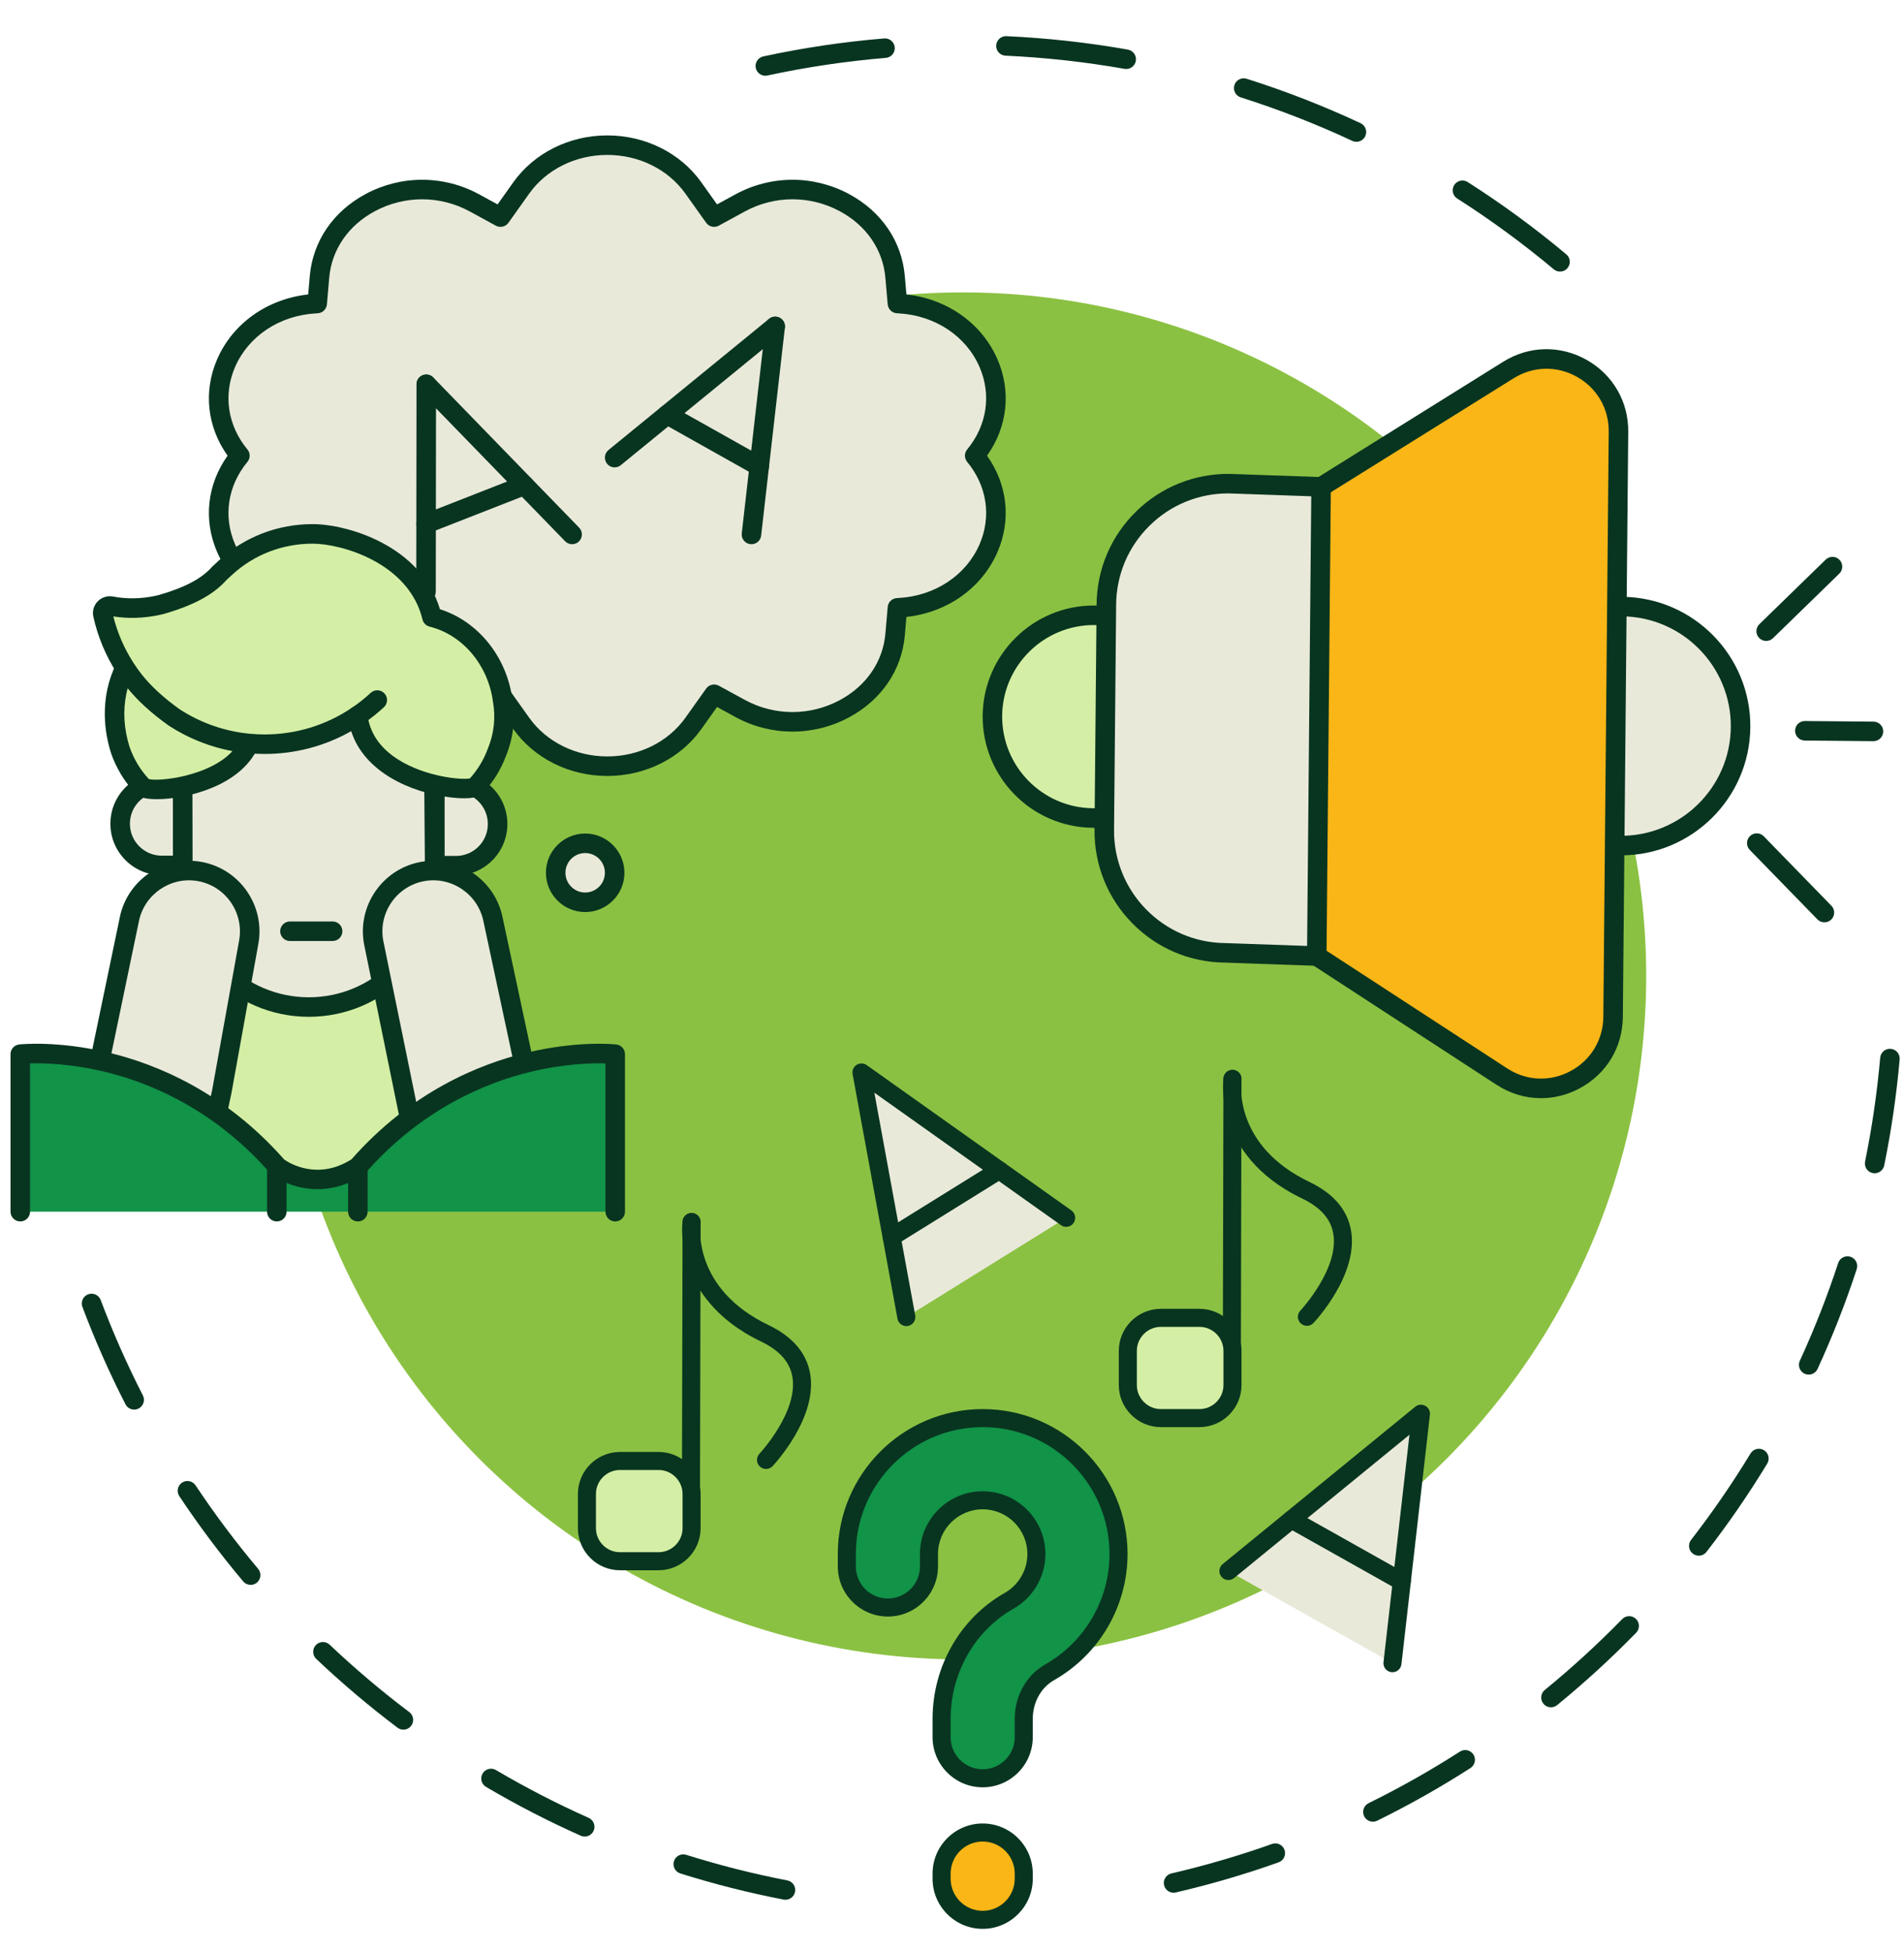
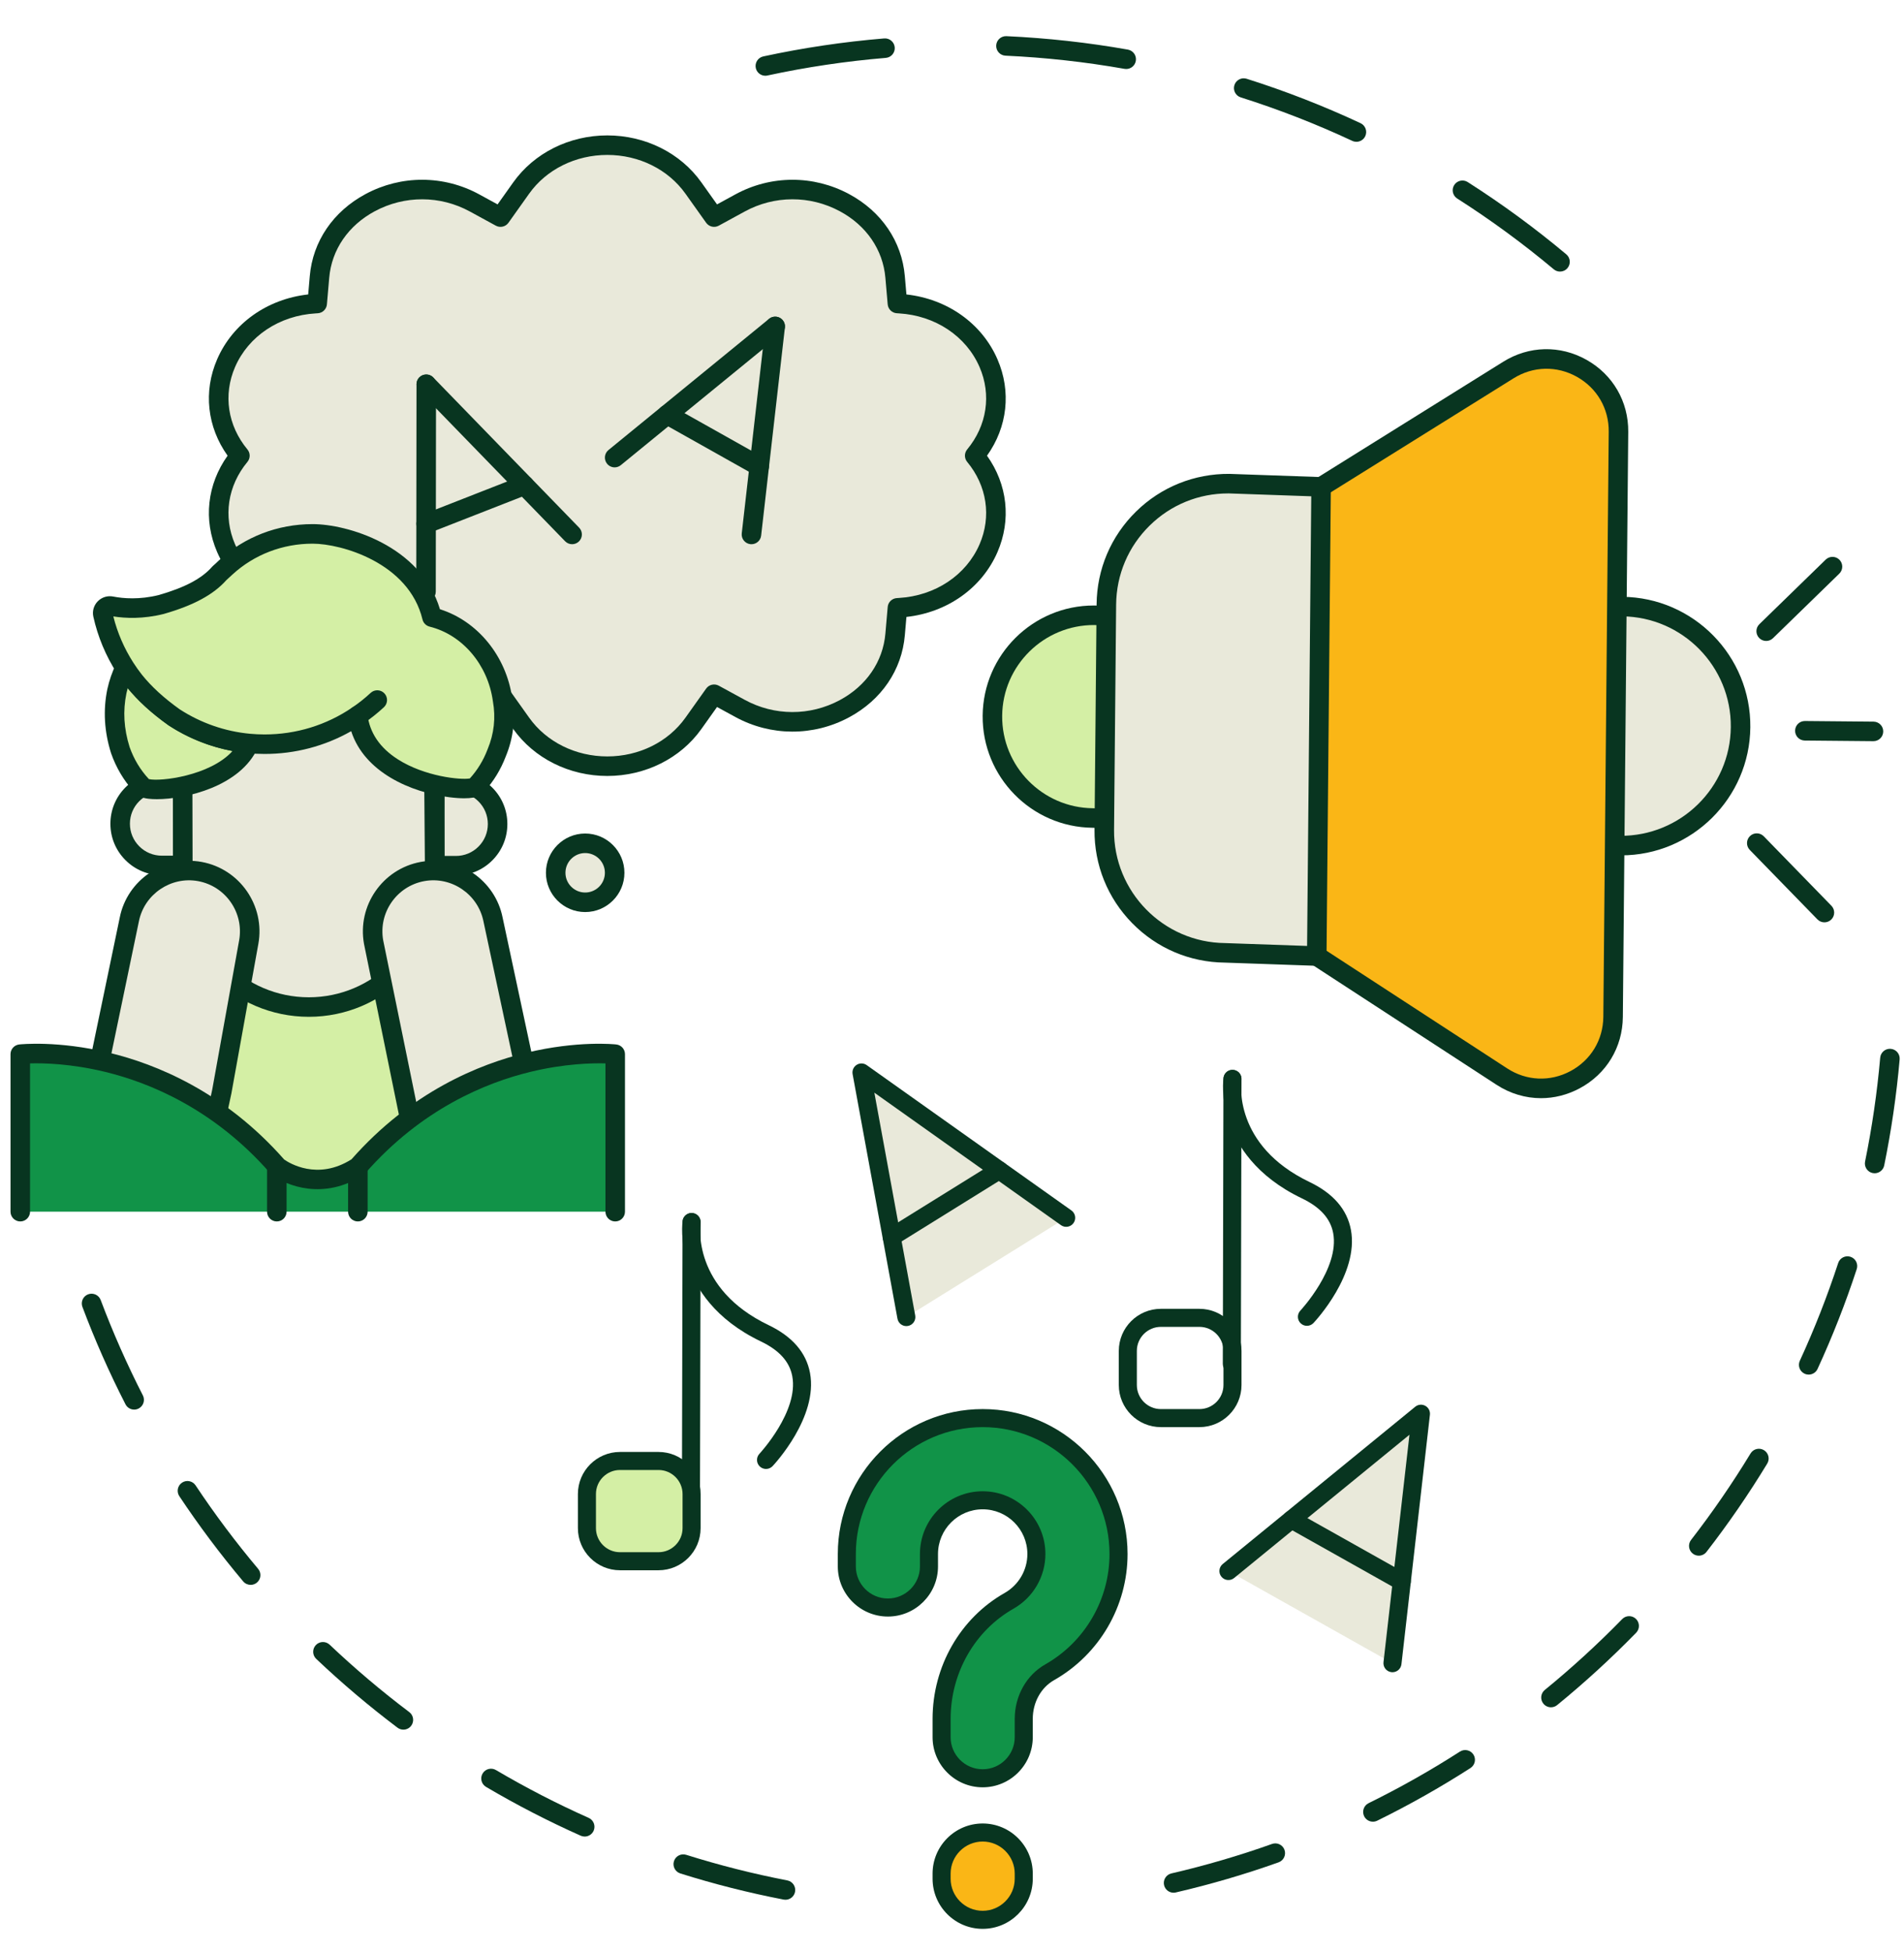
<svg xmlns="http://www.w3.org/2000/svg" version="1.1" id="Layer_1" x="0px" y="0px" viewBox="0 0 193.067 197.889" xml:space="preserve">
  <g>
    <g>
      <g>
        <path fill="#083520" d="M79.647,192.56c-0.062,0-0.125-0.006-0.189-0.018c-3.527-0.681-7.05-1.572-10.472-2.649     c-0.522-0.164-0.811-0.72-0.647-1.241c0.164-0.522,0.721-0.811,1.242-0.647c3.351,1.054,6.8,1.927,10.253,2.594     c0.537,0.104,0.888,0.623,0.784,1.16C80.526,192.231,80.111,192.56,79.647,192.56z M59.287,186.154     c-0.135,0-0.271-0.028-0.402-0.086c-3.276-1.459-6.506-3.124-9.599-4.948c-0.471-0.278-0.628-0.885-0.35-1.356     c0.278-0.471,0.884-0.628,1.356-0.35c3.029,1.786,6.192,3.416,9.4,4.845c0.499,0.222,0.724,0.808,0.502,1.307     C60.028,185.935,59.666,186.154,59.287,186.154z M40.903,175.318c-0.207,0-0.417-0.065-0.595-0.199     c-2.864-2.158-5.637-4.505-8.243-6.974c-0.397-0.376-0.414-1.003-0.038-1.4c0.376-0.397,1.003-0.414,1.4-0.038     c2.552,2.418,5.268,4.716,8.073,6.83c0.437,0.329,0.524,0.95,0.195,1.386C41.5,175.182,41.204,175.318,40.903,175.318z      M25.417,160.643c-0.282,0-0.562-0.12-0.758-0.352c-2.312-2.747-4.491-5.653-6.476-8.638c-0.303-0.455-0.179-1.07,0.276-1.372     c0.456-0.303,1.07-0.179,1.373,0.276c1.944,2.923,4.077,5.769,6.342,8.459c0.352,0.418,0.298,1.043-0.12,1.395     C25.868,160.566,25.642,160.643,25.417,160.643z M13.606,142.878c-0.36,0-0.707-0.197-0.882-0.539     c-1.637-3.195-3.106-6.516-4.367-9.871c-0.192-0.512,0.067-1.083,0.578-1.275c0.512-0.192,1.083,0.067,1.275,0.578     c1.235,3.285,2.674,6.537,4.276,9.665c0.249,0.487,0.057,1.083-0.43,1.332C13.912,142.843,13.758,142.878,13.606,142.878z" />
        <path fill="#083520" d="M119.002,191.846c-0.45,0-0.858-0.309-0.964-0.767c-0.123-0.533,0.209-1.064,0.741-1.188     c3.443-0.797,6.877-1.802,10.205-2.988c0.515-0.184,1.081,0.085,1.265,0.6c0.183,0.515-0.085,1.081-0.6,1.265     c-3.4,1.211-6.907,2.238-10.424,3.052C119.151,191.838,119.076,191.846,119.002,191.846z M139.215,184.647     c-0.366,0-0.717-0.203-0.889-0.553c-0.241-0.491-0.039-1.084,0.452-1.325c3.168-1.557,6.283-3.316,9.259-5.227     c0.46-0.295,1.072-0.162,1.368,0.298c0.296,0.46,0.162,1.072-0.298,1.368c-3.039,1.952-6.22,3.748-9.456,5.338     C139.51,184.614,139.361,184.647,139.215,184.647z M157.27,173.051c-0.287,0-0.572-0.124-0.768-0.364     c-0.346-0.424-0.282-1.047,0.141-1.393c2.738-2.234,5.378-4.651,7.847-7.182c0.382-0.391,1.009-0.399,1.4-0.017     c0.391,0.382,0.399,1.009,0.017,1.4c-2.521,2.585-5.217,5.052-8.012,7.334C157.712,172.978,157.49,173.051,157.27,173.051z      M172.257,157.684c-0.212,0-0.426-0.068-0.606-0.208c-0.432-0.335-0.511-0.957-0.176-1.389c2.168-2.796,4.197-5.745,6.032-8.765     c0.284-0.467,0.893-0.616,1.36-0.332s0.616,0.893,0.332,1.36c-1.873,3.084-3.945,6.095-6.159,8.95     C172.845,157.552,172.553,157.684,172.257,157.684z M183.402,139.331c-0.138,0-0.279-0.029-0.413-0.091     c-0.497-0.229-0.714-0.817-0.485-1.313c1.48-3.213,2.788-6.546,3.889-9.906c0.17-0.52,0.73-0.802,1.249-0.633     c0.52,0.17,0.803,0.729,0.632,1.249c-1.124,3.432-2.461,6.836-3.972,10.118C184.134,139.118,183.776,139.331,183.402,139.331z      M190.091,118.922c-0.066,0-0.133-0.007-0.199-0.02c-0.536-0.11-0.881-0.633-0.772-1.168c0.707-3.458,1.223-6.999,1.533-10.525     c0.048-0.545,0.531-0.948,1.073-0.899c0.545,0.048,0.947,0.528,0.9,1.073c-0.317,3.601-0.844,7.218-1.566,10.749     C190.964,118.598,190.552,118.922,190.091,118.922z" />
        <path fill="#083520" d="M158.187,27.527c-0.224,0-0.45-0.076-0.635-0.231c-3.097-2.593-6.391-5.007-9.791-7.174     c-0.461-0.294-0.597-0.906-0.303-1.367s0.906-0.596,1.367-0.303c3.472,2.213,6.836,4.678,9.998,7.326     c0.419,0.351,0.475,0.975,0.123,1.395C158.751,27.407,158.47,27.527,158.187,27.527z M137.541,14.372     c-0.14,0-0.283-0.03-0.418-0.093c-3.659-1.709-7.463-3.192-11.309-4.408c-0.521-0.165-0.81-0.721-0.645-1.242     s0.721-0.811,1.242-0.646c3.927,1.241,7.813,2.756,11.55,4.502c0.495,0.231,0.709,0.821,0.478,1.316     C138.27,14.16,137.914,14.372,137.541,14.372z M77.605,7.677c-0.456,0-0.866-0.317-0.967-0.781     c-0.116-0.534,0.224-1.061,0.759-1.177c4.02-0.869,8.145-1.483,12.26-1.824c0.546-0.045,1.023,0.36,1.069,0.905     c0.045,0.545-0.36,1.023-0.905,1.068c-4.03,0.334-8.069,0.935-12.006,1.786C77.745,7.67,77.675,7.677,77.605,7.677z      M114.199,6.994c-0.057,0-0.115-0.005-0.174-0.015c-3.964-0.701-8.023-1.15-12.066-1.335c-0.546-0.025-0.969-0.488-0.944-1.034     s0.494-0.969,1.034-0.944c4.128,0.188,8.274,0.646,12.321,1.363c0.538,0.095,0.897,0.609,0.802,1.147     C115.088,6.656,114.671,6.994,114.199,6.994z" />
-         <circle fill="#8BC142" cx="97.642" cy="98.92" r="69.284" />
      </g>
      <g>
        <g>
          <g>
            <path fill="#E9E9DA" d="M98.836,46.188L98.836,46.188c5.056-6.097,0.69-14.918-7.625-15.411L91,30.764l-0.234-2.695       c-0.614-7.083-9.083-11.121-15.725-7.498l-2.63,1.435l-2.098-2.948c-4.12-5.791-13.343-5.791-17.463,0l-2.097,2.948       l-2.63-1.435c-6.642-3.623-15.11,0.415-15.725,7.498l-0.234,2.696l-0.211,0.013c-8.316,0.493-12.681,9.314-7.625,15.41l0,0l0,0       c-5.055,6.096-0.69,14.917,7.626,15.41l0.211,0.013l0.234,2.695c0.614,7.082,9.083,11.121,15.725,7.498l2.63-1.435l2.098,2.948       c4.12,5.791,13.343,5.791,17.463,0l2.097-2.948l2.63,1.435c6.642,3.623,15.11-0.415,15.725-7.498l0.234-2.696l0.211-0.013       C99.526,61.106,103.891,52.285,98.836,46.188L98.836,46.188z" />
            <path fill="#083520" d="M61.581,78.652c-3.852,0-7.418-1.779-9.538-4.759l-1.588-2.233l-1.859,1.014       c-3.599,1.963-7.909,1.976-11.528,0.034c-3.29-1.765-5.351-4.796-5.656-8.315l-0.161-1.86c-4.151-0.459-7.652-2.933-9.231-6.57       c-1.42-3.27-1.016-6.868,1.059-9.774c-2.075-2.907-2.478-6.505-1.059-9.775c1.579-3.637,5.079-6.111,9.23-6.57l0.161-1.86       c0.305-3.519,2.367-6.55,5.657-8.315c3.619-1.942,7.929-1.929,11.528,0.034l1.859,1.014l1.588-2.232       c2.12-2.98,5.686-4.76,9.538-4.76s7.418,1.779,9.538,4.76l1.588,2.233l1.859-1.014c3.599-1.963,7.909-1.976,11.528-0.034       c3.29,1.765,5.351,4.796,5.656,8.315l0.161,1.86c4.151,0.459,7.652,2.933,9.231,6.57c1.42,3.27,1.016,6.868-1.059,9.775       c2.075,2.906,2.478,6.505,1.059,9.774c-1.579,3.637-5.079,6.111-9.23,6.57l-0.161,1.861c-0.305,3.519-2.367,6.55-5.657,8.315       c-3.619,1.942-7.929,1.929-11.528-0.034l-1.859-1.014l-1.588,2.232C68.999,76.873,65.434,78.652,61.581,78.652z M50.752,69.38       c0.311,0,0.616,0.147,0.807,0.416l2.098,2.948c1.75,2.459,4.712,3.927,7.925,3.927s6.175-1.468,7.925-3.928l2.097-2.948       c0.291-0.409,0.841-0.535,1.281-0.295l2.63,1.435c3.01,1.642,6.616,1.653,9.644,0.028c2.69-1.443,4.374-3.9,4.62-6.742       l0.234-2.696c0.042-0.489,0.437-0.873,0.927-0.903l0.211-0.013c3.682-0.218,6.815-2.302,8.176-5.437       c1.221-2.812,0.752-5.935-1.254-8.354c-0.304-0.366-0.304-0.897,0-1.264c2.006-2.419,2.474-5.542,1.253-8.354       c-1.361-3.135-4.494-5.218-8.175-5.436l-0.211-0.013c-0.49-0.029-0.885-0.413-0.928-0.903l-0.234-2.695       c-0.246-2.841-1.93-5.299-4.62-6.742c-3.028-1.625-6.633-1.615-9.644,0.028l-2.63,1.435c-0.44,0.24-0.99,0.113-1.281-0.295       l-2.098-2.948c-1.75-2.459-4.712-3.928-7.925-3.928s-6.175,1.468-7.925,3.928l-2.097,2.948       c-0.291,0.408-0.841,0.535-1.281,0.295l-2.63-1.435c-3.011-1.642-6.616-1.652-9.644-0.028c-2.69,1.443-4.374,3.9-4.62,6.742       l-0.234,2.696c-0.042,0.489-0.437,0.874-0.928,0.903l-0.211,0.013c-3.682,0.218-6.814,2.301-8.175,5.436       c-1.221,2.812-0.752,5.935,1.253,8.354c0.304,0.366,0.304,0.897,0,1.264c-2.006,2.419-2.475,5.542-1.253,8.354       c1.361,3.135,4.494,5.218,8.175,5.436l0.211,0.013c0.49,0.029,0.885,0.413,0.928,0.903l0.234,2.695       c0.246,2.841,1.93,5.299,4.62,6.742c3.029,1.625,6.634,1.615,9.644-0.028l2.63-1.434C50.428,69.419,50.591,69.38,50.752,69.38z       " />
          </g>
          <g>
            <circle fill="#E9E9DA" cx="59.337" cy="88.466" r="2.99" />
            <path fill="#083520" d="M59.337,92.446c-2.195,0-3.98-1.785-3.98-3.98s1.785-3.98,3.98-3.98s3.98,1.785,3.98,3.98       S61.531,92.446,59.337,92.446z M59.337,86.466c-1.103,0-2,0.897-2,2s0.897,2,2,2s2-0.897,2-2S60.44,86.466,59.337,86.466z" />
          </g>
          <g>
            <path fill="#083520" d="M43.198,60.959L43.198,60.959c-0.548-0.001-0.99-0.444-0.99-0.991l0.026-21.02       c0.001-0.546,0.444-0.989,0.99-0.989h0.001c0.547,0.001,0.989,0.444,0.989,0.991l-0.026,21.02       C44.187,60.517,43.744,60.959,43.198,60.959z" />
            <path fill="#083520" d="M58.014,55.162c-0.258,0-0.516-0.1-0.71-0.3l-14.79-15.223c-0.381-0.392-0.372-1.019,0.02-1.4       c0.392-0.381,1.019-0.372,1.4,0.02l14.79,15.223c0.381,0.392,0.372,1.019-0.02,1.4C58.511,55.069,58.262,55.162,58.014,55.162z       " />
            <path fill="#083520" d="M43.207,54.077c-0.396,0-0.769-0.239-0.922-0.63c-0.199-0.509,0.052-1.083,0.561-1.283l9.964-3.899       c0.509-0.199,1.083,0.052,1.283,0.561c0.199,0.509-0.052,1.083-0.561,1.283l-9.964,3.899       C43.449,54.055,43.327,54.077,43.207,54.077z" />
          </g>
          <g>
            <path fill="#083520" d="M62.327,47.372c-0.287,0-0.572-0.124-0.767-0.364c-0.346-0.423-0.283-1.047,0.141-1.393l16.28-13.297       c0.424-0.346,1.047-0.283,1.393,0.14s0.283,1.047-0.141,1.393l-16.28,13.297C62.769,47.298,62.548,47.372,62.327,47.372z" />
            <path fill="#083520" d="M76.199,55.163c-0.038,0-0.075-0.002-0.114-0.006c-0.543-0.062-0.933-0.553-0.871-1.096l2.409-21.088       c0.062-0.543,0.553-0.932,1.096-0.871c0.543,0.062,0.933,0.553,0.871,1.096l-2.409,21.088       C77.124,54.79,76.696,55.163,76.199,55.163z" />
            <path fill="#083520" d="M76.986,48.258c-0.164,0-0.33-0.041-0.484-0.127l-9.329-5.24c-0.477-0.268-0.646-0.871-0.378-1.348       s0.871-0.646,1.348-0.378l9.329,5.24c0.477,0.268,0.646,0.871,0.378,1.348C77.668,48.076,77.332,48.258,76.986,48.258z" />
          </g>
        </g>
        <g>
          <g>
            <polyline fill="#D4EFA5" points="12.303,120.948 19.793,96.419 45.928,96.419 52.36,120.948      " />
            <path fill="#083520" d="M12.303,121.938c-0.096,0-0.193-0.014-0.289-0.043c-0.523-0.16-0.817-0.713-0.658-1.236l7.491-24.529       c0.127-0.416,0.511-0.701,0.947-0.701h26.134c0.45,0,0.843,0.304,0.958,0.739l6.433,24.529c0.139,0.529-0.178,1.07-0.706,1.209       c-0.529,0.138-1.07-0.178-1.209-0.706l-6.239-23.79H20.526l-7.277,23.828C13.119,121.663,12.727,121.938,12.303,121.938z" />
          </g>
          <g>
            <g>
              <path fill="#E9E9DA" d="M46.226,87.749l-2.137-0.002l0.008-8.454l2.137,0.002c2.334,0.002,4.225,1.896,4.223,4.231l0,0        C50.455,85.861,48.561,87.752,46.226,87.749z" />
              <path fill="#083520" d="M46.23,88.739c-0.002,0-0.005,0.001-0.005,0l-2.137-0.002c-0.547-0.001-0.99-0.444-0.989-0.991        l0.008-8.454c0.001-0.546,0.444-0.989,0.99-0.989h0.001l2.137,0.002c1.394,0.001,2.703,0.545,3.688,1.531        c0.984,0.986,1.526,2.297,1.524,3.69c-0.001,1.393-0.545,2.703-1.531,3.687C48.931,88.198,47.622,88.739,46.23,88.739z         M46.227,86.759c0.001,0,0.002,0,0.003,0c0.863,0,1.676-0.336,2.287-0.946c0.612-0.611,0.949-1.423,0.95-2.288        c0.001-0.865-0.335-1.678-0.946-2.29s-1.423-0.949-2.288-0.95l-1.147-0.001l-0.006,6.474L46.227,86.759L46.227,86.759z" />
            </g>
            <g>
              <path fill="#E9E9DA" d="M16.415,79.268l2.137,0.002l-0.008,8.454l-2.137-0.002c-2.334-0.002-4.225-1.896-4.223-4.231l0,0        C12.186,81.157,14.081,79.266,16.415,79.268z" />
              <path fill="#083520" d="M18.544,88.714C18.543,88.714,18.543,88.714,18.544,88.714l-2.138-0.002        c-1.393-0.001-2.703-0.545-3.687-1.531s-1.526-2.297-1.524-3.69c0.001-1.393,0.545-2.703,1.531-3.687        c0.985-0.983,2.294-1.525,3.685-1.525c0.002,0,0.006,0.001,0.005,0l2.137,0.002c0.547,0.001,0.99,0.444,0.989,0.991        l-0.008,8.454c0,0.263-0.105,0.514-0.291,0.7C19.057,88.61,18.806,88.714,18.544,88.714z M16.411,80.258        c-0.863,0-1.676,0.336-2.287,0.946c-0.612,0.611-0.949,1.423-0.95,2.288c-0.001,0.865,0.335,1.678,0.946,2.29        s1.423,0.949,2.288,0.95l1.147,0.001l0.006-6.474l-1.147-0.001C16.413,80.258,16.412,80.258,16.411,80.258z" />
            </g>
            <g>
              <path fill="#E9E9DA" d="M18.5,71.137l0.042,18.152c-0.007,7.054,5.707,12.778,12.761,12.785l0,0        c7.054,0.007,12.778-5.707,12.785-12.761L43.946,71.62" />
              <path fill="#083520" d="M31.315,103.064c-0.005,0-0.008,0-0.013,0c-7.589-0.007-13.757-6.187-13.75-13.776L17.51,71.14        c-0.001-0.547,0.441-0.991,0.988-0.992c0.001,0,0.002,0,0.002,0c0.546,0,0.989,0.442,0.99,0.988l0.042,18.152        c-0.006,6.5,5.275,11.791,11.772,11.797c0.003,0,0.007,0,0.011,0c6.492,0,11.777-5.279,11.783-11.772l-0.142-17.684        c-0.004-0.547,0.435-0.993,0.982-0.998c0.003,0,0.005,0,0.008,0c0.543,0,0.985,0.438,0.99,0.982l0.142,17.693        C45.071,96.898,38.898,103.064,31.315,103.064z" />
            </g>
            <g>
              <path fill="#D4EFA5" d="M11.852,70.062c-0.426,2.063-0.256,4.05,0.352,5.975c0.482,1.367,1.224,2.592,2.165,3.601        c0.173,0.934,8.821,0.355,10.884-4.281c-2.784-0.258-5.367-1.198-7.591-2.647c-1.517-1.081-2.906-2.282-4.057-3.721        c-0.331-0.418-0.638-0.855-0.926-1.303C12.316,68.43,12.036,69.226,11.852,70.062z" />
              <path fill="#083520" d="M15.899,81.005c-0.317,0-0.602-0.015-0.845-0.044c-0.78-0.092-1.292-0.353-1.53-0.778        c-0.99-1.097-1.748-2.38-2.255-3.817c-0.004-0.01-0.007-0.021-0.01-0.031c-0.687-2.179-0.814-4.356-0.377-6.473        c0.001-0.004,0.002-0.008,0.003-0.012c0.196-0.896,0.5-1.77,0.903-2.598c0.157-0.322,0.475-0.534,0.832-0.555        c0.356-0.021,0.698,0.152,0.891,0.454c0.28,0.436,0.572,0.848,0.87,1.224c0.971,1.215,2.228,2.367,3.838,3.517        c2.137,1.388,4.6,2.246,7.125,2.48c0.318,0.029,0.602,0.21,0.763,0.485c0.161,0.275,0.18,0.611,0.05,0.903        C24.39,79.732,18.788,81.005,15.899,81.005z M15.1,78.971c1.139,0.27,6.203-0.326,8.479-2.848        c-2.29-0.426-4.496-1.306-6.457-2.583c-0.012-0.008-0.023-0.015-0.034-0.023c-1.707-1.217-3.062-2.45-4.138-3.764        c-0.048,0.171-0.091,0.343-0.129,0.516c-0.371,1.799-0.265,3.584,0.322,5.455c0.435,1.229,1.091,2.319,1.95,3.24        C15.095,78.966,15.097,78.968,15.1,78.971z" />
            </g>
            <g>
              <path fill="#D4EFA5" d="M10.431,62.294c0.433,1.943,1.204,3.763,2.247,5.392c0.288,0.448,0.596,0.885,0.926,1.303        c1.15,1.439,2.54,2.64,4.057,3.721c2.224,1.449,4.807,2.389,7.591,2.647c0.515,0.049,1.038,0.074,1.567,0.073        c3.504,0.004,6.761-1.066,9.458-2.9c0.83,7.115,11.695,7.947,12.004,7.139c0.883-0.947,1.598-2.086,2.08-3.357        c0.707-1.699,0.934-3.495,0.594-5.395c-0.574-4.13-3.444-7.444-7.154-8.364c-1.497-6.214-8.589-8.437-12.095-8.438        c-3.422-0.004-6.528,1.292-8.82,3.4c-0.21,0.204-0.42,0.396-0.629,0.577c-1.35,1.547-3.472,2.479-5.902,3.177        c-2.173,0.544-3.992,0.377-5.072,0.167C10.774,61.335,10.317,61.787,10.431,62.294z" />
              <path fill="#083520" d="M47.068,80.914c-0.411,0-0.903-0.031-1.495-0.105c-3.929-0.491-8.623-2.538-9.962-6.698        c-2.673,1.518-5.69,2.314-8.792,2.309c-0.001,0-0.002,0-0.004,0c-0.552,0-1.109-0.026-1.656-0.078        c-2.849-0.264-5.629-1.234-8.038-2.803c-0.012-0.008-0.023-0.015-0.034-0.023c-1.769-1.262-3.161-2.54-4.255-3.909        c-0.34-0.431-0.671-0.896-0.986-1.387c-1.128-1.76-1.928-3.68-2.38-5.709l0,0c-0.126-0.562,0.039-1.144,0.443-1.558        c0.409-0.419,0.995-0.601,1.569-0.487c1.024,0.2,2.66,0.335,4.622-0.153c2.649-0.762,4.369-1.675,5.413-2.871        c0.03-0.035,0.063-0.068,0.098-0.098c0.194-0.168,0.392-0.349,0.587-0.539c0.006-0.006,0.013-0.012,0.019-0.018        c2.567-2.362,5.932-3.662,9.475-3.662c0.006,0,0.011,0,0.017,0c3.438,0.001,10.949,2.127,12.902,8.627        c3.817,1.202,6.724,4.748,7.324,9.009c0.358,2.02,0.138,4.01-0.652,5.916c-0.504,1.324-1.233,2.517-2.168,3.548        C48.941,80.529,48.505,80.914,47.068,80.914z M47.358,79.314L47.358,79.314L47.358,79.314z M36.278,71.541        c0.14,0,0.28,0.03,0.411,0.09c0.315,0.144,0.532,0.442,0.572,0.786c0.217,1.855,1.257,3.388,3.092,4.557        c2.724,1.734,6.354,2.101,7.29,1.929c0.774-0.853,1.377-1.841,1.793-2.94c0.004-0.01,0.008-0.02,0.012-0.03        c0.65-1.56,0.829-3.189,0.534-4.84c-0.002-0.013-0.004-0.025-0.006-0.038c-0.512-3.686-3.089-6.715-6.412-7.539        c-0.359-0.089-0.638-0.37-0.724-0.729c-1.384-5.744-8.225-7.679-11.133-7.68c-0.005,0-0.01,0-0.015,0        c-3.042,0-5.927,1.111-8.126,3.131c-0.202,0.196-0.407,0.384-0.609,0.561c-1.31,1.472-3.323,2.561-6.328,3.424        c-0.011,0.003-0.022,0.006-0.033,0.009c-2.085,0.522-3.871,0.443-5.104,0.249c0.414,1.655,1.092,3.225,2.02,4.673        c0.28,0.436,0.572,0.848,0.869,1.223c0.971,1.215,2.228,2.367,3.838,3.517c2.137,1.388,4.6,2.246,7.125,2.48        c0.486,0.046,0.981,0.069,1.472,0.069c0.008,0,0.015,0,0.022,0c3.186,0,6.257-0.943,8.882-2.729        C35.888,71.599,36.083,71.541,36.278,71.541z M11.095,62.409c0.001,0,0.001,0,0.002,0        C11.096,62.409,11.095,62.409,11.095,62.409z M11.397,62.077L11.397,62.077C11.397,62.077,11.397,62.077,11.397,62.077z" />
            </g>
            <path fill="#083520" d="M36.279,73.521c-0.317,0-0.628-0.152-0.819-0.433c-0.308-0.452-0.191-1.068,0.261-1.375       c0.669-0.455,1.295-0.953,1.861-1.481c0.4-0.373,1.026-0.35,1.399,0.05c0.373,0.4,0.35,1.027-0.05,1.399       c-0.639,0.595-1.345,1.157-2.097,1.669C36.665,73.465,36.471,73.521,36.279,73.521z" />
          </g>
          <g>
-             <path fill="#083520" d="M33.727,95.381h-4.326c-0.547,0-0.99-0.443-0.99-0.99s0.443-0.99,0.99-0.99h4.326       c0.547,0,0.99,0.443,0.99,0.99S34.274,95.381,33.727,95.381z" />
-           </g>
+             </g>
          <g>
            <path fill="#E9E9DA" d="M20.371,120.491l2.121-9.859l2.73-15.137c0.603-3.343-1.613-6.543-4.953-7.156l0,0       c-3.31-0.607-6.496,1.553-7.156,4.853l-4.68,22.482" />
            <path fill="#083520" d="M20.372,121.481c-0.069,0-0.139-0.007-0.209-0.022c-0.534-0.115-0.875-0.642-0.76-1.176l2.118-9.843       l2.727-15.121c0.505-2.799-1.36-5.493-4.158-6.006c-2.76-0.507-5.456,1.321-6.006,4.074l-4.681,22.49       c-0.111,0.535-0.636,0.879-1.171,0.767c-0.535-0.111-0.879-0.636-0.767-1.171l4.68-22.482c0.76-3.799,4.485-6.325,8.304-5.625       c3.868,0.71,6.447,4.435,5.749,8.305l-2.73,15.137c-0.002,0.011-0.004,0.022-0.006,0.033l-2.121,9.859       C21.239,121.163,20.828,121.481,20.372,121.481z" />
          </g>
          <g>
            <path fill="#E9E9DA" d="M42.858,119.831l-4.974-24.336c-0.603-3.343,1.612-6.543,4.953-7.156l0,0       c3.31-0.607,6.496,1.553,7.156,4.853l4.605,21.527" />
            <path fill="#083520" d="M42.857,120.821c-0.461,0-0.873-0.323-0.969-0.792l-4.974-24.336c-0.001-0.008-0.003-0.015-0.004-0.023       c-0.698-3.87,1.881-7.596,5.749-8.305c3.819-0.701,7.544,1.826,8.305,5.633l4.602,21.514c0.114,0.535-0.226,1.061-0.761,1.175       c-0.535,0.114-1.061-0.226-1.175-0.761l-4.605-21.527c-0.553-2.766-3.248-4.594-6.009-4.087       c-2.794,0.512-4.658,3.201-4.16,5.996l4.972,24.324c0.11,0.536-0.236,1.059-0.772,1.168       C42.989,120.814,42.922,120.821,42.857,120.821z" />
          </g>
          <g>
            <g>
              <g>
                <g>
                  <path fill="#119348" d="M62.384,122.816v-15.965c0,0-14.674-1.63-26.087,11.413c-4.431,2.906-8.152,0-8.152,0          C16.732,105.22,2.058,106.851,2.058,106.851v15.965" />
                  <path fill="#083520" d="M62.384,123.806c-0.547,0-0.99-0.443-0.99-0.99v-15.03c-1.356-0.038-4.163,0.022-7.623,0.862          c-4.486,1.089-11.029,3.754-16.729,10.268c-0.059,0.067-0.127,0.127-0.202,0.176c-3.974,2.607-7.824,1.109-9.305-0.048          c-0.049-0.038-0.095-0.081-0.136-0.128c-5.699-6.513-12.243-9.179-16.729-10.268c-3.46-0.84-6.266-0.901-7.623-0.862v15.03          c0,0.547-0.443,0.99-0.99,0.99s-0.99-0.443-0.99-0.99v-15.965c0-0.504,0.379-0.928,0.881-0.984          c0.157-0.017,3.9-0.412,9.104,0.836c4.77,1.145,11.715,3.953,17.766,10.827c0.474,0.333,3.367,2.168,6.826-0.023          c6.046-6.857,12.981-9.66,17.745-10.803c5.204-1.249,8.947-0.854,9.104-0.836c0.501,0.056,0.881,0.479,0.881,0.984v15.965          C63.373,123.363,62.93,123.806,62.384,123.806z" />
                </g>
              </g>
            </g>
            <g>
              <path fill="#083520" d="M28.069,123.806c-0.547,0-0.99-0.443-0.99-0.99v-4.295c0-0.547,0.443-0.99,0.99-0.99        c0.547,0,0.99,0.443,0.99,0.99v4.295C29.059,123.363,28.616,123.806,28.069,123.806z" />
            </g>
            <g>
              <path fill="#083520" d="M36.287,123.806c-0.547,0-0.99-0.443-0.99-0.99v-4.295c0-0.547,0.443-0.99,0.99-0.99        s0.99,0.443,0.99,0.99v4.295C37.277,123.363,36.834,123.806,36.287,123.806z" />
            </g>
          </g>
        </g>
      </g>
      <g>
        <g>
          <path fill="#E9E9DA" d="M164.272,85.709c6.689,0.062,12.162-5.311,12.224-12s-5.311-12.162-12-12.224" />
          <path fill="#083520" d="M164.385,86.699c-0.041,0-0.082,0-0.123-0.001c-0.547-0.005-0.986-0.452-0.981-0.999      c0.005-0.547,0.459-0.991,0.999-0.981c6.136,0.046,11.168-4.887,11.225-11.02c0.056-6.133-4.887-11.168-11.02-11.225      c-0.547-0.005-0.986-0.452-0.981-0.999c0.005-0.547,0.453-0.991,0.999-0.981c7.225,0.067,13.048,5.999,12.981,13.223      C177.419,80.901,171.554,86.699,164.385,86.699z" />
        </g>
        <g>
          <path fill="#D4EFA5" d="M111.878,82.962l-1.066-0.049c-5.675-0.052-10.232-4.695-10.18-10.369l0,0      c0.052-5.675,4.695-10.232,10.369-10.18l1.066,0.049" />
          <path fill="#083520" d="M111.879,83.952c-0.015,0-0.031,0-0.046-0.001l-1.049-0.048c-6.203-0.067-11.199-5.163-11.142-11.368      c0.057-6.176,5.1-11.161,11.263-11.161c0.035,0,0.07,0,0.105,0c0.012,0,0.024,0,0.036,0.001l1.066,0.049      c0.546,0.025,0.969,0.488,0.944,1.034s-0.486,0.97-1.034,0.944l-1.048-0.048c-5.108-0.027-9.306,4.085-9.353,9.199      c-0.047,5.12,4.079,9.323,9.199,9.37c0.012,0,0.024,0,0.036,0.001l1.066,0.049c0.546,0.025,0.969,0.488,0.944,1.034      C112.842,83.538,112.404,83.952,111.879,83.952z" />
        </g>
        <g>
          <path fill="#FAB616" d="M133.521,96.905l18.766,12.217c4.83,3.144,11.228-0.287,11.281-6.05l0.547-59.306      c0.053-5.759-6.273-9.308-11.16-6.261L133.96,49.348" />
          <path fill="#083520" d="M156.259,111.312c-1.565,0-3.123-0.456-4.512-1.36l-18.766-12.217c-0.458-0.298-0.588-0.912-0.289-1.37      c0.298-0.458,0.912-0.588,1.37-0.29l18.766,12.217c1.961,1.277,4.362,1.378,6.424,0.273c2.062-1.106,3.306-3.162,3.327-5.502      l0.547-59.306c0.021-2.338-1.183-4.417-3.222-5.561s-4.441-1.088-6.425,0.149l-18.995,11.843      c-0.464,0.289-1.074,0.148-1.364-0.316c-0.289-0.464-0.148-1.075,0.316-1.364l18.995-11.843      c2.606-1.625,5.762-1.698,8.441-0.195s4.261,4.234,4.233,7.305l-0.547,59.306c-0.028,3.074-1.662,5.776-4.371,7.228      C158.938,110.979,157.596,111.312,156.259,111.312z" />
        </g>
        <g>
          <path fill="#E9E9DA" d="M133.96,49.348l-9.304-0.325c-6.824-0.063-12.407,5.418-12.47,12.241l-0.211,22.846      c-0.063,6.824,5.418,12.407,12.241,12.47l9.304,0.325L133.96,49.348z" />
          <path fill="#083520" d="M133.521,97.895c-0.011,0-0.023,0-0.035-0.001l-9.291-0.324c-3.56-0.036-6.893-1.455-9.388-3.996      c-2.497-2.544-3.855-5.908-3.822-9.473l0.211-22.846c0.033-3.565,1.452-6.903,3.996-9.401c2.544-2.497,5.917-3.848,9.473-3.822      c0.008,0,0.017,0,0.025,0.001l9.304,0.325c0.536,0.019,0.96,0.462,0.955,0.998l-0.439,47.557      c-0.002,0.267-0.113,0.522-0.305,0.706C134.021,97.797,133.775,97.895,133.521,97.895z M124.539,50.013      c-2.996,0-5.818,1.153-7.959,3.255c-2.167,2.127-3.375,4.97-3.403,8.006l-0.211,22.846c-0.058,6.267,4.994,11.413,11.261,11.471      c0.008,0,0.017,0,0.025,0.001l8.288,0.289l0.421-45.576l-8.326-0.291C124.603,50.013,124.571,50.013,124.539,50.013z" />
        </g>
        <path fill="#083520" d="M189.971,75.126c-0.003,0-0.006,0-0.009,0l-6.957-0.064c-0.547-0.005-0.986-0.452-0.981-0.999     c0.005-0.544,0.447-0.981,0.99-0.981c0.003,0,0.006,0,0.009,0l6.957,0.064c0.547,0.005,0.986,0.452,0.981,0.999     C190.956,74.688,190.514,75.126,189.971,75.126z" />
        <path fill="#083520" d="M184.998,93.489c-0.258,0-0.515-0.1-0.709-0.299l-6.861-7.042c-0.381-0.392-0.373-1.018,0.018-1.4     c0.392-0.381,1.018-0.373,1.4,0.018l6.861,7.042c0.381,0.392,0.373,1.018-0.018,1.4     C185.496,93.396,185.247,93.489,184.998,93.489z" />
        <path fill="#083520" d="M179.092,64.968c-0.258,0-0.516-0.1-0.71-0.3c-0.381-0.392-0.373-1.019,0.019-1.4l6.725-6.544     c0.392-0.381,1.019-0.373,1.4,0.019c0.381,0.392,0.373,1.019-0.019,1.4l-6.725,6.544     C179.59,64.875,179.341,64.968,179.092,64.968z" />
      </g>
      <g>
        <g>
          <g>
            <polyline fill="#E9E9DA" points="141.197,168.582 142.143,160.302 144.085,143.294 130.955,154.018 124.563,159.24      " />
            <path fill="#083520" d="M141.198,169.497c-0.035,0-0.07-0.002-0.105-0.006c-0.502-0.057-0.862-0.511-0.805-1.013l2.633-23.052       l-17.78,14.522c-0.392,0.32-0.968,0.261-1.287-0.13c-0.32-0.391-0.261-0.968,0.13-1.287l19.523-15.945       c0.288-0.235,0.69-0.273,1.017-0.094c0.327,0.178,0.513,0.537,0.471,0.907l-2.888,25.288       C142.052,169.153,141.657,169.497,141.198,169.497z" />
          </g>
          <path fill="#083520" d="M142.142,161.217c-0.152,0-0.305-0.038-0.447-0.117l-11.187-6.284c-0.441-0.247-0.597-0.805-0.35-1.246      c0.247-0.441,0.805-0.597,1.245-0.35l11.187,6.284c0.441,0.247,0.597,0.805,0.35,1.246      C142.772,161.049,142.462,161.217,142.142,161.217z" />
        </g>
        <g>
          <g>
            <polyline fill="#E9E9DA" points="108.113,123.436 101.316,118.612 87.356,108.706 90.415,125.38 91.904,133.499      " />
            <path fill="#083520" d="M91.903,134.414c-0.433,0-0.818-0.309-0.899-0.75l-4.549-24.793c-0.067-0.366,0.094-0.736,0.408-0.936       c0.314-0.2,0.717-0.19,1.021,0.025l20.757,14.73c0.412,0.292,0.509,0.863,0.217,1.276c-0.292,0.412-0.863,0.509-1.275,0.217       l-18.922-13.428l4.143,22.579c0.091,0.497-0.238,0.974-0.735,1.065C92.014,134.409,91.958,134.414,91.903,134.414z" />
          </g>
          <path fill="#083520" d="M90.416,126.295c-0.306,0-0.605-0.153-0.778-0.432c-0.267-0.429-0.135-0.993,0.295-1.26l10.901-6.768      c0.429-0.266,0.993-0.135,1.26,0.295c0.267,0.429,0.135,0.993-0.295,1.26l-10.901,6.768      C90.747,126.251,90.581,126.295,90.416,126.295z" />
        </g>
        <g>
          <g>
            <g>
              <path fill="#119348" d="M99.644,180.247c-2.3,0-4.165-1.865-4.165-4.165v-1.853c0-4.989,2.623-9.576,6.845-11.971        c1.706-0.968,2.767-2.786,2.767-4.743c0-3.003-2.443-5.446-5.446-5.446s-5.446,2.443-5.446,5.446v1.259        c0,2.3-1.865,4.165-4.165,4.165s-4.165-1.865-4.165-4.165v-1.259c0-7.596,6.18-13.776,13.776-13.776        s13.776,6.18,13.776,13.776c0,4.95-2.677,9.544-6.986,11.989c-1.619,0.918-2.625,2.729-2.625,4.725v1.853        C103.809,178.383,101.945,180.247,99.644,180.247z" />
              <path fill="#083520" d="M99.644,181.162c-2.801,0-5.08-2.279-5.08-5.08v-1.853c0-5.318,2.8-10.209,7.309-12.766        c1.42-0.806,2.303-2.318,2.303-3.948c0-2.499-2.033-4.531-4.531-4.531s-4.531,2.033-4.531,4.531v1.259        c0,2.801-2.279,5.08-5.08,5.08s-5.08-2.279-5.08-5.08v-1.259c0-8.101,6.591-14.691,14.691-14.691s14.691,6.59,14.691,14.691        c0,5.279-2.855,10.178-7.45,12.785c-1.333,0.756-2.162,2.262-2.162,3.93v1.853        C104.724,178.883,102.445,181.162,99.644,181.162z M99.644,151.155c3.508,0,6.361,2.854,6.361,6.361        c0,2.287-1.238,4.409-3.23,5.539c-3.936,2.233-6.381,6.515-6.381,11.175v1.853c0,1.792,1.458,3.25,3.25,3.25        s3.25-1.458,3.25-3.25v-1.853c0-2.325,1.184-4.44,3.088-5.521c4.024-2.283,6.523-6.571,6.523-11.193        c0-7.092-5.77-12.861-12.861-12.861s-12.861,5.77-12.861,12.861v1.259c0,1.792,1.458,3.25,3.25,3.25s3.25-1.458,3.25-3.25        v-1.259C93.283,154.008,96.137,151.155,99.644,151.155z" />
            </g>
          </g>
          <g>
            <g>
              <path fill="#FAB616" d="M99.644,194.594c-2.3,0-4.165-1.865-4.165-4.165v-0.52c0-2.3,1.865-4.165,4.165-4.165        s4.165,1.865,4.165,4.165v0.52C103.809,192.729,101.945,194.594,99.644,194.594z" />
              <path fill="#083520" d="M99.644,195.509c-2.801,0-5.08-2.279-5.08-5.08v-0.52c0-2.801,2.279-5.08,5.08-5.08        s5.08,2.279,5.08,5.08v0.52C104.724,193.23,102.445,195.509,99.644,195.509z M99.644,186.659c-1.792,0-3.25,1.458-3.25,3.25        v0.52c0,1.792,1.458,3.25,3.25,3.25s3.25-1.458,3.25-3.25v-0.52C102.894,188.117,101.436,186.659,99.644,186.659z" />
            </g>
          </g>
        </g>
        <g>
          <path fill="#083520" d="M124.909,139.16c-0.001,0-0.001,0-0.002,0c-0.505-0.001-0.914-0.412-0.913-0.917l0.065-28.889      c0.001-0.505,0.411-0.913,0.915-0.913c0.001,0,0.001,0,0.002,0c0.505,0.001,0.914,0.412,0.913,0.917l-0.065,28.889      C125.823,138.752,125.413,139.16,124.909,139.16z" />
          <path fill="#083520" d="M132.522,134.386c-0.225,0-0.451-0.083-0.628-0.249c-0.367-0.347-0.384-0.926-0.037-1.293      c0.039-0.042,3.993-4.296,3.329-7.854c-0.277-1.482-1.32-2.637-3.188-3.532c-4.677-2.241-6.588-5.421-7.368-7.694      c-0.855-2.493-0.573-4.461-0.561-4.543c0.075-0.5,0.541-0.845,1.041-0.769c0.499,0.075,0.842,0.539,0.769,1.038      c-0.039,0.278-0.835,6.608,6.909,10.318c2.4,1.15,3.812,2.782,4.197,4.852c0.832,4.473-3.608,9.24-3.797,9.441      C133.008,134.29,132.765,134.386,132.522,134.386z" />
          <g>
-             <path fill="#D4EFA5" d="M121.622,143.74h-3.907c-1.852,0-3.353-1.501-3.353-3.353v-3.457c0-1.852,1.501-3.353,3.353-3.353       h3.907c1.852,0,3.353,1.501,3.353,3.353v3.457C124.974,142.239,123.473,143.74,121.622,143.74z" />
            <path fill="#083520" d="M121.622,144.654h-3.907c-2.353,0-4.268-1.914-4.268-4.267v-3.457c0-2.353,1.914-4.267,4.268-4.267       h3.907c2.353,0,4.268,1.914,4.268,4.267v3.457C125.889,142.74,123.975,144.654,121.622,144.654z M117.715,134.492       c-1.344,0-2.438,1.094-2.438,2.438v3.457c0,1.344,1.093,2.438,2.438,2.438h3.907c1.344,0,2.438-1.094,2.438-2.438v-3.457       c0-1.344-1.094-2.438-2.438-2.438H117.715z" />
          </g>
        </g>
        <g>
          <path fill="#083520" d="M70.062,153.668c-0.001,0-0.001,0-0.002,0c-0.505-0.001-0.914-0.412-0.913-0.917l0.065-28.889      c0.001-0.505,0.411-0.913,0.915-0.913c0.001,0,0.001,0,0.002,0c0.505,0.001,0.914,0.412,0.913,0.917l-0.065,28.889      C70.975,153.259,70.566,153.668,70.062,153.668z" />
          <path fill="#083520" d="M77.675,148.894c-0.225,0-0.451-0.083-0.628-0.249c-0.368-0.347-0.384-0.926-0.038-1.293      c0.039-0.042,3.993-4.296,3.329-7.854c-0.277-1.482-1.32-2.637-3.188-3.532c-4.678-2.241-6.588-5.421-7.368-7.694      c-0.855-2.493-0.573-4.461-0.561-4.543c0.075-0.5,0.541-0.844,1.041-0.769c0.499,0.075,0.842,0.539,0.769,1.038      c-0.039,0.278-0.835,6.608,6.909,10.318c2.4,1.15,3.812,2.782,4.197,4.852c0.832,4.473-3.608,9.24-3.797,9.441      C78.16,148.798,77.918,148.894,77.675,148.894z" />
          <g>
            <path fill="#D4EFA5" d="M66.774,158.247h-3.907c-1.852,0-3.353-1.501-3.353-3.353v-3.457c0-1.852,1.501-3.353,3.353-3.353       h3.907c1.852,0,3.353,1.501,3.353,3.353v3.457C70.127,156.746,68.626,158.247,66.774,158.247z" />
            <path fill="#083520" d="M66.774,159.162h-3.907c-2.353,0-4.268-1.914-4.268-4.267v-3.457c0-2.353,1.914-4.267,4.268-4.267       h3.907c2.353,0,4.268,1.914,4.268,4.267v3.457C71.042,157.248,69.127,159.162,66.774,159.162z M62.867,148.999       c-1.344,0-2.438,1.094-2.438,2.438v3.457c0,1.344,1.094,2.438,2.438,2.438h3.907c1.344,0,2.438-1.094,2.438-2.438v-3.457       c0-1.344-1.094-2.438-2.438-2.438H62.867z" />
          </g>
        </g>
      </g>
    </g>
  </g>
</svg>